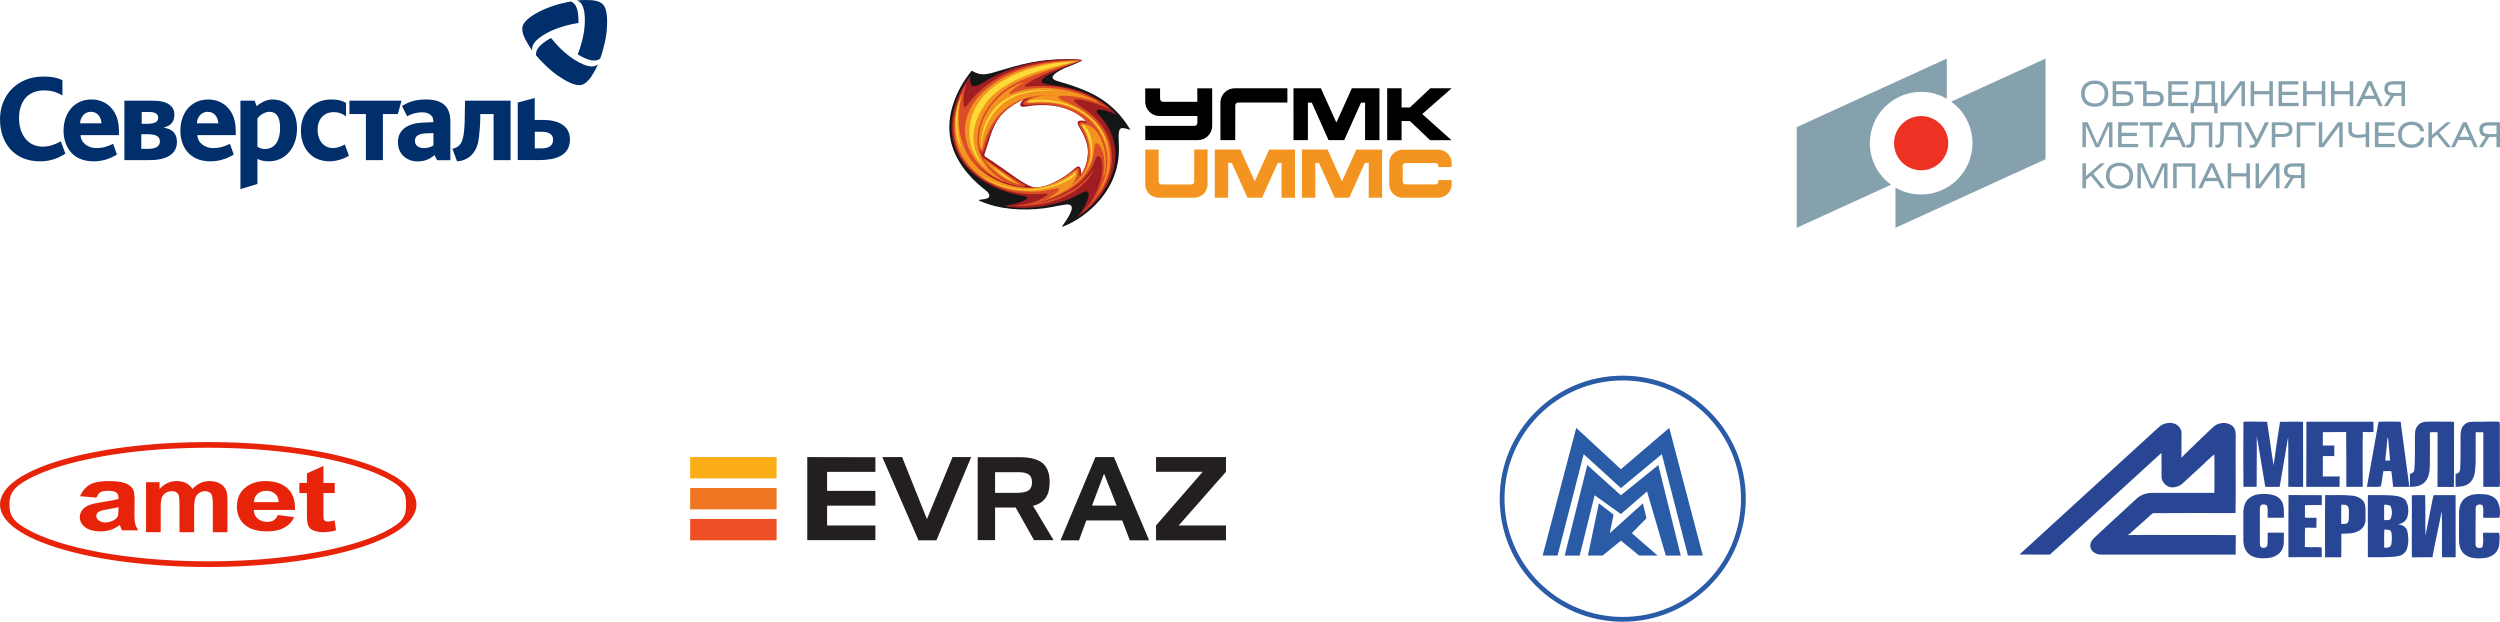
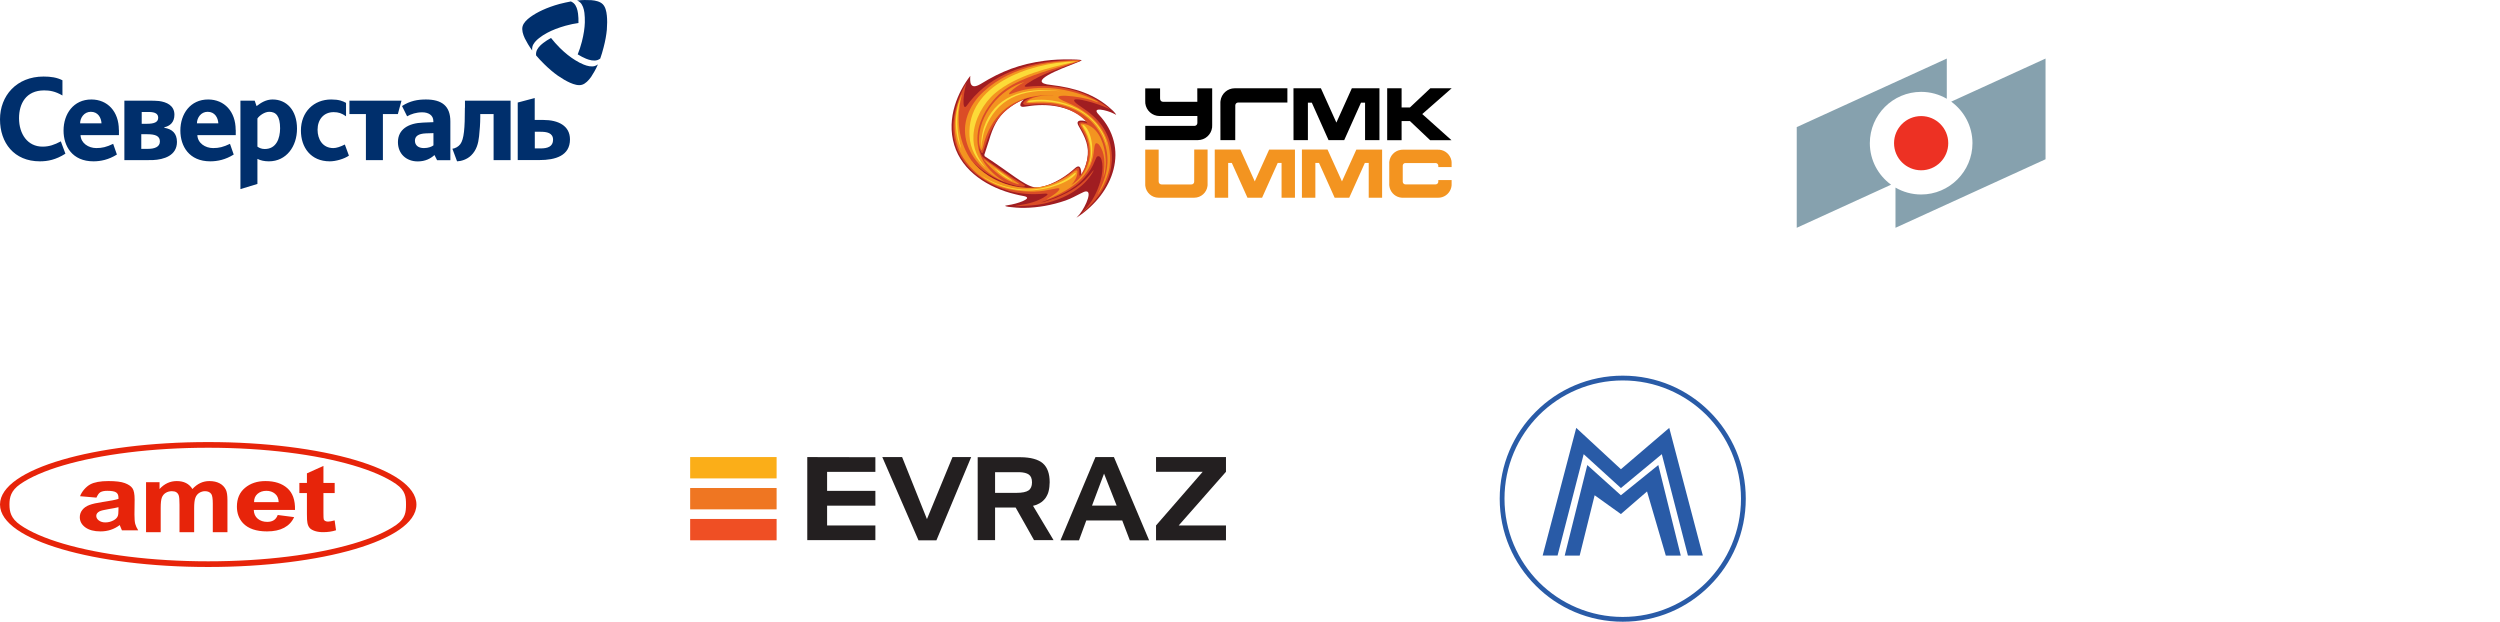
<svg xmlns="http://www.w3.org/2000/svg" width="1717" height="427" viewBox="0 0 1717 427" fill="none">
-   <path fill-rule="evenodd" clip-rule="evenodd" d="M707.153 129.717C694.633 130.205 684.543 118.567 676.04 107.304C675.933 107.036 674.203 104.584 674.559 103.828C677.742 93.918 680.766 91.164 683.813 83.74C686.049 78.662 698.357 67.189 703.806 67.886L703.832 68.428C696.173 74.772 705.104 72.641 710.207 71.801C721.108 70.973 730.655 71.618 740.672 77.261C742.721 76.854 747.821 84.304 747.605 84.792C746.769 85.66 741.559 83.413 741.288 85.169C742.641 87.923 743.748 90.002 745.123 92.781C748.87 102.692 748.576 109.845 743.341 118.886C743.043 119.404 741.856 121.457 741.342 120.943C740.099 119.668 741.045 116.731 740.535 115.814C740.209 115.25 740.481 115.327 740.019 115.708C736.217 118.597 732.088 121.267 727.93 123.588C721.456 126.964 714.328 129.717 707.153 129.717ZM729.658 155.147C731.767 151.91 739.858 141.541 734.058 140.46C731.169 140.057 723.832 142.241 717.03 143.052C702.511 144.863 685.811 143.972 672.34 137.71L672.285 137.408C673.719 136.628 679.71 137.28 679.442 134.252C679.251 132.199 676.956 130.744 675.526 129.607C664.733 121.049 655.398 109.357 652.754 95.538C649.571 78.797 656.86 61.575 667.218 48.721C667.38 48.534 667.728 48.67 668.131 48.959C673.851 52.153 677.818 50.88 680.974 50.155C703.427 43.54 713.169 40.379 736.272 40.702C736.752 40.702 743.773 40.838 743.095 41.458C742.394 42.107 738.401 43.859 736.916 44.457C734.786 45.323 730.98 46.778 728.663 48.014C724.824 50.1 719.295 53.612 726.203 55.658C747.821 61.924 763.685 68.403 776.071 88.653C776.291 89.059 776.261 89.217 775.774 89.059C769.086 86.841 768.272 87.571 768.272 94.864C768.408 97.404 768.518 99.937 768.518 102.475C768.463 119.484 760.69 133.985 747.656 144.999C742.292 149.534 736.271 153.204 730.093 155.61C729.442 155.852 729.229 155.796 729.658 155.147Z" fill="#151717" />
  <path fill-rule="evenodd" clip-rule="evenodd" d="M710.387 128.608C711.88 128.828 713.251 128.93 715.088 128.505C724.507 126.258 732.709 120.564 738.186 115.621C742.531 111.603 742.663 117.938 742.612 120.105C742.612 120.615 742.88 120.538 743.206 120.127C744.581 118.429 746.146 112.112 746.663 109.6C748.441 100.555 745.314 94.315 740.94 86.74C737.596 81.332 744.907 82.711 747.173 83.766C748.522 84.386 748.332 84.437 747.199 83.389C736.727 73.665 721.94 70.912 708.099 72.668C706.076 72.91 702.919 73.53 702.024 73.368C699.193 72.749 701.731 69.482 703.348 68.132C698.871 69.885 694.901 72.477 691.611 75.124C685.297 80.144 681.624 88.082 679.362 96.1L676.014 106.388L676.312 107.301C693.852 118.642 703.216 127.284 710.387 128.608ZM739.748 149.045C743.961 145.243 750.245 132.524 746.553 131.523C745.233 131.196 743.991 131.981 741.937 132.982C739.132 134.332 735.704 136.381 731.818 137.708C722.186 141.001 712.928 142.595 703.832 142.76C699.895 142.837 696.173 142.507 692.503 142.056C689.914 141.561 689.398 141.323 692.422 140.869C697.896 140.19 710.285 136.224 703.378 134.709C700.599 134.17 699.843 134.089 697.281 133.415C678.82 128.99 660.88 117.836 655.373 99.562C649.676 80.738 658.314 62.49 666.406 52.089C666.196 55.631 665.709 62.326 673.584 57.633C687.917 48.796 700.489 43.968 717.49 41.727C723.316 40.943 729.014 40.727 734.898 40.781C736.46 40.811 737.971 40.836 739.269 40.895C741.505 40.998 742.935 41.218 742.909 41.346L742.561 41.675C741.182 42.372 739.697 42.944 738.238 43.509C728.984 47.124 703.51 56.602 721.963 58.358C737.431 60.195 751.812 64.458 763.313 75.095C764.904 76.367 766.705 78.659 766.601 78.875C766.572 78.875 765.469 78.252 764.633 77.878C760.424 75.744 748.845 72.832 754.701 78.794C775.933 101.361 765.414 132.387 739.833 149.179C739.078 149.694 739.052 149.668 739.748 149.045Z" fill="#A01D21" />
  <path fill-rule="evenodd" clip-rule="evenodd" d="M744.442 84.084C745.311 84.246 746.279 84.546 746.899 84.767C747.222 84.818 735.646 68.696 706.421 71.993C699.811 72.612 703.294 68.751 707.287 67.372C709.472 66.639 710.231 66.375 707.125 67.105C705.692 67.424 704.291 67.886 702.941 68.4C689.559 74.365 682.084 83.659 677.768 96.884C677.387 98.211 676.474 100.609 675.715 102.908C675.092 104.473 674.772 107.737 672.393 101.364C672.555 102.824 673.423 105.419 674.637 107.333C674.772 107.55 674.959 107.736 675.333 108.033C681.001 112.623 687.183 116.32 695.008 121.749C696.438 122.908 701.16 125.309 703.562 127.04C704.507 127.799 703.726 128.096 702.318 128.173C700.863 128.257 699.649 128.037 698.245 127.715C686.967 125.126 676.202 119.367 667.993 111.19C668.319 111.597 668.645 111.975 668.965 112.352C671.018 114.621 673.288 116.679 675.714 118.534C680.085 121.775 685.075 124.396 689.881 126.123C694.575 127.769 699.487 128.74 704.4 128.983L703.964 129.041C712.173 129.415 718.241 128.011 724.317 125.286C728.145 123.56 731.709 121.371 735.404 118.482C736.537 117.643 739.746 114.754 740.64 115.27C741.527 115.755 741.23 118.563 741.34 120.29C741.366 120.642 741.663 120.722 741.882 120.451C744.471 117.32 745.736 113.488 746.66 110.03C748.463 100.985 746.521 95.016 742.069 87.486C740.046 84.113 741.447 83.541 744.442 84.084ZM740.938 42.184C728.662 46.77 716.299 50.232 705.611 57.33C703.778 58.628 702.616 59.812 705.585 59.545C726.095 57.436 745.176 61.65 761.418 74.233C762.551 75.124 762.471 75.04 761.202 74.501C756.154 72.312 752.165 70.834 746.173 69.346C738.643 67.454 733.088 67.267 743.068 73.775C754.185 81.031 762.144 90.351 763.442 104.474C763.633 106.278 763.684 108.14 763.633 110.135C763.578 110.868 763.523 111.627 763.417 112.383C762.225 125.637 754.621 136.006 745.066 144.644C742.661 146.803 742.449 146.777 744.744 144.376C750.031 138.836 753.595 131.928 755.754 124.475C758.423 115.217 757.048 106.63 753.998 107.283C753.159 107.47 752.703 108.599 752.033 110.33C750.299 114.891 747.981 118.349 744.825 122.044C737.51 130.576 725.88 135.408 714.844 139.027C717.297 138.81 722.049 137.029 724.722 136.064C736.165 131.33 743.391 126.876 750.409 117.622C751.436 116.218 751.193 117.266 750.167 118.865C744.418 128.475 732.979 136.141 716.974 139.859C711.523 141.083 705.667 141.267 700.083 141.542C696.328 141.729 696.116 141.564 700.028 140.944C706.503 139.918 712.659 138.433 718.242 134.682C720.915 132.896 718.565 132.896 717.296 133.006C708.878 133.758 700.944 133.303 692.772 131.114C670.179 124.045 653.1 108.925 654.827 83.843C655.638 73.342 659.986 63.16 663.814 56.818C663.194 58.68 661.896 64.026 661.731 68.425C661.598 72.664 662.192 74.988 664.055 72.477C664.759 71.48 665.298 70.801 666.024 69.859C681.273 50.798 704.966 43.131 729.227 41.594C736.971 41.026 739.669 41.184 741.392 41.345C743.258 41.535 742.071 41.7 740.938 42.184Z" fill="#DB4D26" />
  <path fill-rule="evenodd" clip-rule="evenodd" d="M703.699 56.255C700.194 58.041 695.85 60.897 693.525 63.463C692.392 64.864 692.853 65.19 695.552 64.028C714.226 56.768 736.03 61.279 751.543 68.538C755.247 70.345 754.916 70.778 751.114 69.293C742.692 65.89 714.952 62.976 732.734 70.32C735.458 71.456 738.076 72.725 740.562 74.125C754.725 82.25 763.929 95.02 762.201 113.327C762.124 117.243 758.997 126.127 755.62 131.04C753.541 134.306 753.461 134.196 755.132 130.959C761.476 118.35 762.934 105.821 756.401 93C752.519 85.329 746.256 79.364 738.292 75.478C734.299 73.535 729.874 72.101 725.097 71.236C719.759 70.293 712.847 70.51 707.505 70.802C704.756 70.938 704.184 70.428 705.749 69.101C707.395 67.726 712.898 65.486 720.484 65.409C721.35 65.431 724.073 65.486 723.425 65.324C698.548 64.569 684.483 75.663 677.58 92.943C676.417 95.832 675.633 98.666 674.936 101.666L674.232 103.364L673.312 102.015C672.773 100.53 672.366 98.561 672.34 97.017C671.94 79.065 686.569 61.249 703.699 56.255ZM740.911 41.648C741.153 41.674 741.153 41.81 740.346 42.133C727.74 46.023 712.847 49.913 700.568 55.578C693.202 58.958 687.398 62.76 682.14 68.971C666.426 87.571 666.946 110.468 689.125 124.32C689.316 124.452 689.803 124.829 689.29 124.639C665.894 114.325 652.779 89.03 671.991 66.514C690.856 46.103 719.325 41.92 740.911 41.648ZM675.688 109.684L675.824 109.467L694.577 122.648L699.219 125.856C700.33 126.505 700.084 126.776 698.383 126.285C689.99 123.858 682.489 117.943 675.688 109.684ZM667.188 110.281C680.655 126.908 704.645 133.688 724.264 125.72C726.043 125.02 733.09 121.566 735.759 119.19C738.835 116.569 740.155 116.378 739.993 118.325C739.696 121.779 738.05 124.723 735.704 127.205C741.13 123.561 745.687 118.779 747.821 110.439C749.684 103.23 747.521 93.892 743.367 87.706C741.911 85.441 741.992 84.766 743.26 84.902C748.309 85.385 752.03 88.33 754.594 92.466C759.316 100.047 760.394 111.714 758.645 118.97C757.776 122.508 757.618 122.886 758.103 119.135C758.858 112.87 759.181 104.986 754.7 99.234C751.517 96.352 751.73 101.206 751.14 104.931C749.358 121.32 734.868 130.094 722.992 135.388L723.021 135.359C721.804 135.898 720.619 136.382 719.486 136.819C718.889 137.06 718.273 137.222 719.377 136.576C723.373 134.252 728.147 130.824 727.557 129.526C726.798 128.422 719.512 131.363 710.581 131.583C690.262 131.905 673.018 125.72 661.417 108.143C653.454 95.402 654.807 78.499 659.334 67.272C661.897 60.871 659.58 69.161 659.199 71.695C657.154 85.627 659.145 98.669 667.188 110.281Z" fill="#F39420" />
  <path fill-rule="evenodd" clip-rule="evenodd" d="M747.413 114.385C750.841 105.12 749.276 95.54 743.637 86.656C743.043 85.82 743.824 85.306 745.015 86.469C750.514 91.998 752.054 106.477 747.413 114.385ZM683.026 115.654L683.107 115.547L692.445 122.133L694.74 123.724C695.305 124.046 695.114 124.296 694.307 123.91C690.282 122.018 686.534 119.302 683.026 115.654ZM714.059 129.524C717.322 128.857 720.699 128.076 721.777 127.69C729.414 125.047 733.945 122.32 737.538 119.323C738.371 118.462 739.746 118.106 738.316 120.108C734.734 124.134 727.041 127.101 721.615 128.636C719.018 129.396 713.354 130.532 709.284 130.693C693.874 131.606 680.407 125.967 674.013 120.592C675.55 121.561 692.067 133.117 714.059 129.524ZM675.715 87.627C682.538 66.809 702.161 59.172 728.2 62.658C699.866 60.221 684.375 69.056 676.844 87.869C676.173 89.574 675.656 91.191 675.257 92.866C674.879 94.597 674.556 96.401 674.311 98.16C674.066 99.832 674.12 100.965 674.014 100.994C673.849 101.042 673.823 99.073 674.014 96.434C674.281 93.457 674.799 90.495 675.715 87.627ZM665.841 93.269C663.975 58.306 706.961 43.215 737.107 42.295C738.855 42.163 739.024 42.214 736.916 42.786C721.022 46.346 698.326 51.534 683.539 63.901C675.444 70.699 669.131 82.116 668.566 92.973C668.104 102.043 671.341 108.548 677.009 115.327C670.454 109.795 666.292 102.018 665.841 93.269ZM659.659 67.678C656.312 80.771 657.038 90.89 660.279 102.205C655.124 91.572 655.502 77.262 659.659 67.678ZM707.393 70.105C705.725 70.351 705.369 69.291 707.829 68.921C735.621 65.658 757.8 82.414 760.366 100.698C754.888 79.308 733.355 67.132 707.393 70.105Z" fill="#FCDB38" />
  <path fill-rule="evenodd" clip-rule="evenodd" d="M838.192 96.236H848.363L848.396 73.067C848.396 72.558 848.341 71.993 848.583 71.535C848.905 70.882 849.58 70.427 850.331 70.427H850.445H884.177V60.627H848.531H848.286H848.015C842.999 60.627 838.841 64.404 838.247 69.287L838.166 70.046V70.508V70.941L838.192 96.236ZM786.568 86.465H820.303L820.703 86.413C821.626 86.278 822.352 85.464 822.352 84.459V79.689H796.878H796.394C791.374 79.689 787.221 75.905 786.597 71.047C786.517 70.508 786.517 69.91 786.543 69.375V60.7H796.743V67.16L796.768 67.975C796.768 69.078 797.74 69.965 798.822 69.91H822.32L822.298 60.648H832.527V85.921C832.549 86.383 832.527 87.135 832.472 87.589C831.852 92.455 827.695 96.234 822.675 96.234H822.187H786.568V86.465ZM952.717 60.627H962.62V73.801H968.343L982.345 60.627H997L976.812 78.336L996.89 96.294H982.235L968.343 83.146H962.62V96.294H952.717V60.627ZM888.385 60.627H907.195L917.828 84.192L928.46 60.602C934.8 60.602 941.062 60.627 947.405 60.627V96.265H937.524V70.534H934.715L923.199 96.265H912.456L900.962 70.534H898.264V96.265H888.386C888.386 84.386 888.357 72.536 888.357 60.649H888.386V60.627H888.385Z" fill="black" />
  <path fill-rule="evenodd" clip-rule="evenodd" d="M786.543 102.745H795.771V124.425C795.72 125.532 796.31 126.613 797.693 126.668H818.251C819.274 126.724 820.168 125.858 820.168 124.832L820.194 102.719H829.371V126.181V127.016V127.05L829.316 127.75C828.748 132.256 824.861 135.794 820.194 135.794H795.72C791.023 135.794 787.166 132.257 786.598 127.75L786.544 127.05V127.016V126.181V102.745H786.543ZM851.901 102.719L861.778 124.586L871.652 102.745H889.383V135.794H880.181V111.899H877.537L866.798 135.794H856.76L846.017 111.899H843.509V135.794H834.306C834.306 124.751 834.281 113.733 834.281 102.719H851.901ZM911.756 102.719L921.66 124.586L931.533 102.745H949.235V135.794H940.036V111.899H937.385L926.65 135.794H916.636L905.901 111.899H903.39V135.794H894.157V102.719H911.756ZM963.405 119.137V124.241V124.831C963.431 125.857 964.318 126.694 965.323 126.642H985.884C986.933 126.668 987.827 125.857 987.827 124.806V123.669H996.972V126.155C997.026 126.994 996.946 127.771 996.759 128.615C995.919 132.281 992.869 135.174 989.096 135.713C988.524 135.794 987.937 135.823 987.339 135.823H963.783C962.943 135.823 962.137 135.764 961.297 135.577C957.576 134.738 954.69 131.585 954.202 127.72C954.114 127.211 954.114 126.668 954.147 126.155V119.136V112.467C954.114 111.954 954.114 111.415 954.202 110.899C954.716 106.88 957.791 103.664 961.73 102.964C962.404 102.828 963.105 102.803 963.783 102.803H987.339C987.827 102.803 988.307 102.803 988.795 102.854C992.813 103.29 996.081 106.362 996.839 110.307C996.972 111.034 997.001 111.682 996.972 112.467V114.759H987.827V113.816C987.827 113.413 987.692 113.006 987.446 112.709C987.094 112.251 986.478 111.954 985.884 111.98H965.323H964.971C964.105 112.115 963.457 112.841 963.405 113.732V114.245V119.137Z" fill="#F39420" />
  <path d="M27.365 110.802C9.627 110.802 0 98.024 0 81.978C0 65.815 11.32 52.57 29.933 52.57C34.892 52.57 39.152 53.212 42.886 55.138V65.582C37.926 62.665 34.017 62.081 30.341 62.081C17.738 62.081 13.07 71.359 13.07 81.161C13.07 92.072 18.963 100.708 29.233 100.708C33.784 100.708 37.401 99.424 41.777 97.09L44.928 105.551C38.335 109.752 32.733 110.802 27.365 110.802ZM226.508 110.802C213.38 110.802 206.67 101.174 206.67 89.68C206.67 76.843 215.539 68.324 227.442 68.324C232.693 68.324 235.435 69.375 237.653 70.658V79.877C234.735 77.777 232.401 77.018 229.134 77.018C222.424 77.018 218.106 81.978 218.106 89.096C218.106 95.456 221.432 101.7 228.959 101.7C231.059 101.7 233.86 100.766 236.836 99.249L239.636 106.893C236.311 109.168 230.651 110.802 226.508 110.802ZM262.976 78.36V109.985H251.306V78.36H239.987V69.141H275.754L273.245 78.36H262.976ZM319.282 73.926C319.282 88.163 318.698 95.573 316.131 99.016C314.847 100.708 312.805 101.875 310.705 102.166L313.914 110.802C316.598 110.744 320.682 109.577 323.541 106.776C327.276 103.158 328.501 98.549 329.026 93.647C329.493 89.505 329.843 84.662 329.843 80.403V78.36H339.004V109.985H350.673V69.141H319.34V73.926H319.282ZM187.24 68.324C182.689 68.324 179.246 70.542 176.212 72.876L174.928 69.141H165.126V129.882L176.795 126.323V109.11C178.896 110.218 181.638 110.802 184.672 110.802C196.692 110.802 203.986 100.533 203.986 88.396C203.986 75.443 196.634 68.324 187.24 68.324ZM181.813 102.341C179.713 102.341 178.079 101.641 176.795 100.708V81.394C178.196 79.294 181.813 76.785 184.906 76.785C189.574 76.785 192.374 79.761 192.374 88.163C192.316 95.165 189.749 102.341 181.813 102.341ZM292.5 68.324C287.015 68.324 281.647 69.2 276.104 72.817L279.605 79.877C282.347 78.302 285.907 77.135 289.991 77.135C294.017 77.135 297.635 78.944 297.635 83.203V83.903L290.575 84.195C280.247 84.545 273.303 88.98 273.303 97.615C273.303 105.726 279.138 110.86 286.899 110.86C292.15 110.86 295.768 108.876 298.393 106.484L300.202 110.043H309.304V83.495C309.363 72.701 303.353 68.324 292.5 68.324ZM297.693 99.832C296.584 100.708 294.25 101.7 291.158 101.7C287.19 101.7 284.973 99.716 284.973 96.623C284.973 93.531 287.365 91.839 292.383 91.605L297.693 91.43V99.832ZM373.254 82.386H367.244V67.332L355.575 70.425V109.927H370.512C381.365 109.927 391.459 107.009 391.459 95.748C391.459 86.296 383.29 82.386 373.254 82.386ZM371.329 101.933H367.303V90.497H371.212C375.355 90.497 379.847 91.138 379.847 95.981C379.847 100.766 375.938 101.933 371.329 101.933ZM112.846 87.754V87.404C116.638 86.587 119.789 84.078 119.789 78.769C119.789 72.409 114.421 70.075 109.17 69.375C107.536 69.141 104.035 69.141 102.051 69.141H85.422V109.985H99.425C101.001 109.985 103.277 109.985 105.085 109.927C112.437 109.577 121.54 106.951 121.54 97.44C121.481 91.605 118.33 88.688 112.846 87.754ZM97.325 76.902H102.11C106.894 76.902 108.645 78.36 108.645 80.869C108.645 84.02 105.727 85.012 100.884 85.012H97.325V76.902ZM101.818 102.225H97.033V92.189H101.234C106.836 92.189 109.812 93.472 109.812 97.148C109.87 100.999 105.902 102.225 101.818 102.225ZM81.629 89.213C81.629 76.61 73.869 68.324 62.724 68.324C50.53 68.324 43.645 78.185 43.645 89.68C43.645 100.416 49.654 110.802 64.183 110.802C69.084 110.802 74.627 109.693 80.287 106.134L77.72 98.782C73.11 100.999 70.135 101.7 66.167 101.7C60.741 101.7 55.548 98.315 55.314 92.831H81.688V89.213H81.629ZM55.023 84.72C55.023 80.986 57.706 76.785 62.374 76.785C67.334 76.785 69.493 80.811 69.726 84.72H55.023ZM161.858 89.213C161.858 76.61 154.098 68.324 142.953 68.324C130.759 68.324 123.873 78.185 123.873 89.68C123.873 100.416 129.883 110.802 144.412 110.802C149.313 110.802 154.856 109.693 160.516 106.134L157.949 98.782C153.339 100.999 150.364 101.7 146.396 101.7C140.969 101.7 135.777 98.315 135.543 92.831H161.917V89.213H161.858ZM135.251 84.72C135.251 80.986 137.935 76.785 142.603 76.785C147.563 76.785 149.722 80.811 149.955 84.72H135.251Z" fill="#002F6C" />
  <path d="M412.23 40.255C411.588 40.721 410.888 41.072 410.187 41.305C407.853 42.005 405.053 41.363 402.485 40.313C400.677 39.555 398.751 38.563 396.767 37.337C397.818 34.77 398.809 31.853 399.626 28.643C400.91 23.625 401.552 19.249 401.669 15.398C401.727 13.006 401.61 10.847 401.377 8.805C401.027 6.063 400.151 3.262 398.401 1.628C397.818 1.103 397.176 0.695 396.359 0.345C399.976 -0.064 403.244 -0.064 406.103 0.111C409.137 0.345 412.171 1.103 413.922 2.853C415.73 4.604 416.489 7.638 416.781 10.672C417.072 13.531 417.072 16.799 416.781 20.416C416.431 24.034 415.73 28.06 414.563 32.494C413.863 35.295 413.046 37.979 412.23 40.255ZM368.177 38.038C368.118 37.221 368.118 36.462 368.293 35.762C368.818 33.428 370.802 31.269 373.019 29.577C374.595 28.352 376.404 27.185 378.446 26.076C380.138 28.235 382.18 30.569 384.514 32.903C388.19 36.52 391.691 39.263 395.017 41.305C397.059 42.589 398.984 43.581 400.852 44.339C403.419 45.389 406.22 46.031 408.554 45.331C409.254 45.098 410.012 44.689 410.654 44.222C409.195 47.607 407.562 50.407 405.986 52.8C404.236 55.25 402.077 57.526 399.685 58.226C397.292 58.926 394.258 58.051 391.516 56.826C388.89 55.659 386.09 54.025 383.055 51.924C380.08 49.824 376.987 47.198 373.72 43.989C371.619 41.947 369.752 39.905 368.177 38.038ZM392.099 0.986C392.858 1.336 393.5 1.745 394.025 2.212C395.834 3.845 396.651 6.646 397.001 9.388C397.234 11.314 397.351 13.473 397.292 15.807C394.55 16.157 391.574 16.799 388.365 17.674C383.405 19.074 379.263 20.708 375.879 22.517C373.778 23.625 371.911 24.851 370.335 26.076C368.177 27.768 366.134 29.869 365.609 32.261C365.434 33.02 365.434 33.836 365.493 34.653C363.334 31.677 361.7 28.877 360.416 26.309C359.133 23.567 358.257 20.533 358.899 18.141C359.541 15.69 361.758 13.531 364.209 11.722C366.543 10.03 369.344 8.397 372.669 6.88C375.995 5.362 379.788 3.962 384.222 2.737C386.965 2.037 389.649 1.453 392.099 0.986Z" fill="#002F6C" />
  <path fill-rule="evenodd" clip-rule="evenodd" d="M1340.09 69.815L1404.88 40.219V109.372L1301.82 156.448V128.833C1307.01 131.847 1313.04 133.578 1319.45 133.578C1338.86 133.578 1354.69 117.744 1354.69 98.331C1354.69 86.627 1348.93 76.232 1340.09 69.815H1340.09ZM1234 87.295L1337.06 40.219V67.837C1331.87 64.825 1325.86 63.093 1319.45 63.093C1300.03 63.093 1284.2 78.923 1284.2 98.331C1284.2 110.044 1289.96 120.438 1298.79 126.855L1234 156.448V87.295Z" fill="#86A1AE" />
  <path fill-rule="evenodd" clip-rule="evenodd" d="M1319.45 79.719C1329.73 79.719 1338.06 88.051 1338.06 98.333C1338.06 108.616 1329.73 116.957 1319.45 116.957C1309.16 116.957 1300.83 108.616 1300.83 98.333C1300.83 88.051 1309.16 79.719 1319.45 79.719Z" fill="#ED3123" />
-   <path fill-rule="evenodd" clip-rule="evenodd" d="M1580.37 120.261H1575.87C1572.57 120.261 1571.04 119.669 1571.04 117.293C1571.04 114.916 1572.52 114.418 1575.7 114.418H1580.37L1580.37 120.261ZM1582.8 112.18H1574.9C1570.69 112.18 1568.61 113.781 1568.61 117.221C1568.61 120.1 1570.05 121.673 1572.95 122.122L1568.35 129.289H1571.04L1575.35 122.262H1580.37V129.289H1582.8V112.18ZM1549.15 112.18V129.289H1552.43L1563.17 114.705V129.289H1565.52V112.18H1562.27L1551.5 126.763V112.18H1549.15ZM1532.4 112.18H1529.97V129.289H1532.4V121.207H1542.81V129.289H1545.24V112.18H1542.81V118.966H1532.4V112.18ZM1515.6 122.172L1519.06 114.889L1522.34 122.172H1515.6ZM1509.76 129.289H1512.32L1514.59 124.409H1523.33L1525.5 129.289H1528.01L1520.4 112.18H1517.88L1509.76 129.289ZM1492.53 112.18V129.289H1494.96V114.418H1505.37V129.289H1507.8V112.18H1492.53ZM1468.01 112.18V129.289H1470.36V114.275L1477.03 129.289H1479.48L1486.27 114.275V129.289H1488.62V112.18H1485.02L1478.26 127.073L1471.66 112.18H1468.01ZM1448.83 120.733C1448.83 116.539 1451.33 114.015 1455.66 114.015C1460.02 114.015 1462.52 116.539 1462.52 120.733C1462.52 124.902 1460.04 127.449 1455.68 127.449C1451.33 127.449 1448.83 124.93 1448.83 120.733ZM1446.31 120.733C1446.31 126.176 1449.84 129.736 1455.66 129.736C1461.5 129.736 1465.04 126.176 1465.04 120.733C1465.04 115.292 1461.5 111.737 1455.68 111.737C1449.84 111.737 1446.31 115.292 1446.31 120.733ZM1432.65 112.18H1430.22V129.289H1432.65V123.607L1435.99 120.733L1442.92 129.289H1445.76L1437.61 119.297L1445.74 112.18H1442.63L1432.65 120.97V112.18ZM1714.57 92.059H1710.08C1706.77 92.059 1705.24 91.472 1705.24 89.095C1705.24 86.714 1706.73 86.216 1709.91 86.216H1714.57V92.059ZM1717 83.979H1709.11C1704.89 83.979 1702.82 85.579 1702.82 89.019C1702.82 91.893 1704.26 93.472 1707.15 93.92L1702.56 101.086H1705.24L1709.56 94.059H1714.57V101.086H1717V83.979ZM1689.27 93.97L1692.73 86.687L1696.01 93.97H1689.27ZM1683.42 101.086H1685.99L1688.26 96.207H1697L1699.16 101.086H1701.69L1694.07 83.979H1691.56L1683.42 101.086ZM1670.26 83.979H1667.83V101.086H1670.26V95.405L1673.6 92.53L1680.53 101.086H1683.38L1675.23 91.091L1683.36 83.979H1680.24L1670.26 92.767V83.979ZM1665.03 94.463H1662.5C1662.1 97.342 1659.75 99.243 1656.38 99.243C1652.04 99.243 1649.52 96.727 1649.52 92.53C1649.52 88.337 1652.02 85.817 1656.35 85.817C1659.63 85.817 1661.84 87.467 1662.31 90.198H1664.83C1664.49 86.239 1661.16 83.535 1656.38 83.535C1650.53 83.535 1647 87.09 1647 92.53C1647 97.97 1650.53 101.531 1656.35 101.531C1661.2 101.531 1664.58 98.723 1665.03 94.463ZM1631.1 101.086H1644.85V98.849H1633.53V93.45H1644.01V91.212H1633.53V86.216H1644.69V83.979H1631.1L1631.1 101.086ZM1612.86 83.979V89.494C1612.86 93.759 1616.44 94.674 1619.34 94.674C1621.67 94.674 1623.13 94.391 1624.75 93.97V101.086H1627.18V83.979H1624.75V92.01C1623.16 92.364 1621.41 92.553 1619.48 92.553C1617.45 92.553 1615.29 91.825 1615.29 89.494V83.979H1612.86ZM1592.57 83.979V101.086H1595.85L1606.6 86.503V101.086H1608.95V83.979H1605.7L1594.93 98.561V83.979H1592.57ZM1577.4 83.979V101.086H1579.83V86.216H1590.29V83.979H1577.4ZM1562.67 85.978H1567.34C1570.52 85.978 1572.01 86.687 1572.01 89.095C1572.01 91.256 1570.48 92.036 1567.17 92.036H1562.67V85.978ZM1562.67 94.037H1568.1C1572.31 94.037 1574.44 92.485 1574.44 89.019C1574.44 85.579 1572.36 83.979 1568.14 83.979H1560.25V101.086H1562.67V94.037ZM1541.27 83.979L1548.73 97.903C1547.86 99.292 1547.59 99.53 1546.61 99.53C1545.97 99.53 1545.55 99.503 1545.1 99.432V101.373C1545.64 101.467 1546.32 101.531 1546.98 101.531C1548.53 101.531 1549.86 100.988 1551.15 98.373L1558.34 83.979H1555.56L1549.98 95.664L1544.06 83.979H1541.27ZM1524.91 83.979V92.364C1524.91 97.126 1524.51 99.413 1522.6 99.413C1522.1 99.413 1521.68 99.365 1521.47 99.319V101.253C1522.01 101.346 1522.6 101.418 1523.12 101.418C1525.59 101.418 1527.33 99.764 1527.33 93.117V86.216H1536.97V101.086H1539.4V83.979L1524.91 83.979ZM1504.95 83.979V92.364C1504.95 97.126 1504.55 99.413 1502.64 99.413C1502.15 99.413 1501.73 99.365 1501.51 99.319V101.253C1502.05 101.346 1502.64 101.418 1503.16 101.418C1505.64 101.418 1507.38 99.764 1507.38 93.117V86.216H1517.01V101.086H1519.44V83.979L1504.95 83.979ZM1489.02 93.97L1492.49 86.687L1495.76 93.97H1489.02ZM1483.18 101.086H1485.74L1488.01 96.207H1496.75L1498.92 101.086H1501.44L1493.83 83.979H1491.31L1483.18 101.086ZM1469.63 83.979V86.216H1476.16V101.086H1478.59V86.216H1485.11V83.979L1469.63 83.979ZM1454.74 101.086H1468.5V98.849H1457.17V93.45H1467.65V91.212H1457.17V86.216H1468.34V83.979H1454.74V101.086ZM1430.22 83.979V101.086H1432.57V86.072L1439.24 101.086H1441.69L1448.48 86.072V101.086H1450.83V83.979H1447.23L1440.47 98.867L1433.87 83.979H1430.22ZM1649.31 63.858H1644.81C1641.51 63.858 1639.98 63.27 1639.98 60.888C1639.98 58.507 1641.46 58.014 1644.64 58.014H1649.31V63.858ZM1651.74 55.777H1643.84C1639.63 55.777 1637.55 57.377 1637.55 60.817C1637.55 63.691 1638.99 65.265 1641.89 65.722L1637.29 72.884H1639.98L1644.29 65.862H1649.31V72.884H1651.74V55.777ZM1624 65.768L1627.47 58.485L1630.74 65.768H1624ZM1618.16 72.884H1620.73L1622.99 68.005H1631.73L1633.9 72.884H1636.42L1628.81 55.777H1626.29L1618.16 72.884ZM1603.37 55.777H1600.94V72.884H1603.37V64.799H1613.78V72.884H1616.2V55.777H1613.78V62.561H1603.37L1603.37 55.777ZM1584.19 55.777H1581.76V72.884H1584.19V64.799H1594.6V72.884H1597.02V55.777H1594.6V62.561H1584.19V55.777ZM1564.92 72.884H1578.67V70.642H1567.34V65.247H1577.83V63.01H1567.34V58.014H1578.51V55.777H1564.92L1564.92 72.884ZM1548.16 55.777H1545.73V72.884H1548.16V64.799H1558.57V72.884H1561.01V55.777H1558.57V62.561H1548.16V55.777ZM1525.45 55.777V72.884H1528.72L1539.47 58.296V72.884H1541.82V55.777H1538.57L1527.8 70.36V55.777H1525.45ZM1508.09 55.777V62.517C1508.09 67.064 1507.36 68.786 1506.09 70.642H1504.48V77.741H1506.86V72.884H1520.67V77.741H1523.05V70.642H1521.35V55.777H1508.09ZM1518.92 58.014V70.642H1508.7C1509.92 68.786 1510.44 66.919 1510.44 62.749V58.014H1518.92ZM1489.14 72.884H1502.9V70.642H1491.57V65.247H1502.05V63.01H1491.57V58.014H1502.74V55.777H1489.14V72.884ZM1474.32 64.799H1478.82C1482.12 64.799 1483.63 65.391 1483.63 67.767C1483.63 70.148 1482.15 70.642 1478.96 70.642H1474.32V64.799ZM1466.02 55.777V58.014H1471.9V72.884H1479.78C1484.01 72.884 1486.05 71.278 1486.05 67.844C1486.05 64.372 1483.93 62.561 1479.72 62.561H1474.32V55.777H1466.02ZM1453.4 64.799H1457.9C1461.2 64.799 1462.71 65.391 1462.71 67.767C1462.71 70.148 1461.22 70.642 1458.04 70.642H1453.4V64.799ZM1450.97 55.777V72.884H1458.87C1463.09 72.884 1465.13 71.279 1465.13 67.844C1465.13 64.372 1463.01 62.561 1458.8 62.561H1453.4V58.014H1463.77V55.777L1450.97 55.777ZM1431.79 64.328C1431.79 60.136 1434.29 57.615 1438.63 57.615C1442.98 57.615 1445.48 60.136 1445.48 64.328C1445.48 68.499 1443.01 71.041 1438.65 71.041C1434.29 71.041 1431.79 68.522 1431.79 64.328ZM1429.27 64.328C1429.27 69.772 1432.81 73.333 1438.63 73.333C1444.47 73.333 1448 69.772 1448 64.328C1448 58.883 1444.47 55.328 1438.65 55.328C1432.81 55.328 1429.27 58.884 1429.27 64.328Z" fill="#86A1AE" />
  <path d="M66.237 341.766L54.984 340.798C56.137 337.601 59.117 334.239 61.932 332.703C64.748 331.167 68.932 330.398 74.483 330.398C79.525 330.398 83.279 330.866 85.746 331.8C88.214 332.713 89.943 333.886 90.936 335.319C91.955 336.731 92.464 339.336 92.464 343.136L92.344 353.351C92.344 356.258 92.518 358.406 92.867 359.797C93.242 361.168 93.926 362.642 94.918 364.22H83.735C83.44 363.638 83.078 362.777 82.649 361.635C82.461 361.116 82.327 360.773 82.247 360.607C80.316 362.061 78.251 363.151 76.052 363.877C73.853 364.604 71.506 364.967 69.012 364.967C64.614 364.967 61.141 364.043 58.594 362.195C56.073 360.348 54.812 358.012 54.812 355.188C54.812 353.32 55.389 351.659 56.542 350.205C57.695 348.731 59.304 347.61 61.369 346.842C63.461 346.053 66.465 345.368 70.38 344.787C75.663 344.018 79.324 343.302 81.362 342.638V341.766C81.362 340.084 80.825 338.89 79.753 338.184C78.68 337.458 76.655 337.094 73.679 337.094C71.667 337.094 70.099 337.406 68.972 338.028C67.846 338.631 66.934 340.229 66.237 341.766ZM81.362 348.337C79.914 348.711 77.621 349.157 74.483 349.676C71.346 350.195 69.294 350.704 68.329 351.202C66.853 352.012 66.116 353.039 66.116 354.285C66.116 355.51 66.706 356.569 67.886 357.462C69.066 358.355 70.568 358.801 72.391 358.801C74.43 358.801 76.374 358.282 78.224 357.244C79.592 356.455 80.49 355.489 80.919 354.347C81.214 353.6 81.362 352.178 81.362 350.081V348.337Z" fill="#E7240A" />
  <path d="M100.309 331.174H109.578V335.861C112.894 332.219 116.842 330.398 121.423 330.398C123.857 330.398 125.968 330.851 127.758 331.756C129.547 332.661 131.014 334.029 132.159 335.861C133.83 334.029 135.631 332.661 137.563 331.756C139.496 330.851 141.56 330.398 143.755 330.398C146.546 330.398 148.908 330.916 150.84 331.95C152.773 332.963 154.216 334.46 155.171 336.442C155.863 337.908 156.209 340.278 156.209 343.553V365.498H146.152V345.88C146.152 342.476 145.806 340.278 145.114 339.287C144.184 337.994 142.753 337.347 140.82 337.347C139.412 337.347 138.088 337.735 136.848 338.511C135.607 339.287 134.712 340.429 134.164 341.937C133.615 343.424 133.34 345.783 133.34 349.015V365.498H123.284V346.688C123.284 343.348 123.105 341.193 122.747 340.224C122.389 339.254 121.829 338.532 121.065 338.058C120.326 337.584 119.312 337.347 118.023 337.347C116.473 337.347 115.077 337.724 113.836 338.479C112.596 339.233 111.701 340.321 111.152 341.743C110.627 343.165 110.365 345.524 110.365 348.821V365.498H100.309V331.174Z" fill="#E7240A" />
  <path d="M190.745 353.693L202.008 355.157C200.56 358.355 198.267 360.794 195.129 362.476C192.019 364.137 188.117 364.967 183.424 364.967C175.995 364.967 170.498 363.088 166.931 359.33C164.115 356.32 162.707 352.52 162.707 347.932C162.707 342.451 164.557 338.163 168.258 335.07C171.959 331.956 176.639 330.398 182.297 330.398C188.653 330.398 193.668 332.028 197.342 335.288C201.016 338.527 202.772 343.499 202.611 350.205H174.292C174.373 352.801 175.284 354.825 177.028 356.278C178.771 357.711 180.943 358.427 183.544 358.427C185.314 358.427 186.803 358.053 188.009 357.306C189.216 356.559 190.128 355.354 190.745 353.693ZM191.388 344.849C191.308 342.316 190.463 340.395 188.854 339.087C187.245 337.759 185.287 337.094 182.981 337.094C180.514 337.094 178.476 337.79 176.867 339.181C175.258 340.572 174.466 342.461 174.493 344.849H191.388Z" fill="#E7240A" />
  <path d="M229.862 331.671V338.647H222.138V351.976C222.138 354.675 222.205 356.253 222.34 356.71C222.5 357.146 222.836 357.509 223.345 357.8C223.882 358.091 224.525 358.236 225.276 358.236C226.322 358.236 227.837 357.956 229.822 357.395L230.787 364.184C228.159 365.056 225.182 365.492 221.857 365.492C219.819 365.492 217.982 365.233 216.346 364.714C214.71 364.174 213.503 363.489 212.726 362.658C211.975 361.807 211.452 360.665 211.157 359.232C210.915 358.215 210.795 356.16 210.795 353.066V338.647H205.605V331.671H210.795V325.1L222.138 319.992V331.671H229.862Z" fill="#E7240A" />
  <path fill-rule="evenodd" clip-rule="evenodd" d="M143 303.609C103.783 303.609 68.228 308.274 42.437 315.846C29.549 319.63 19.026 324.16 11.694 329.249C4.402 334.311 0 340.122 0 346.509C0 352.896 4.402 358.708 11.694 363.77C19.026 368.859 29.549 373.389 42.437 377.172C68.228 384.744 103.783 389.409 143 389.409C182.217 389.409 217.771 384.744 243.563 377.172C256.451 373.389 266.974 368.859 274.306 363.77C281.598 358.708 286 352.896 286 346.509C286 340.122 281.598 334.311 274.306 329.249C266.974 324.16 256.451 319.63 243.563 315.846C217.771 308.274 182.217 303.609 143 303.609ZM43.563 319.585C68.897 312.147 104.054 307.509 143 307.509C181.946 307.509 217.103 312.147 242.437 319.585C255.121 323.308 265.193 327.691 272.034 332.439C275.37 334.755 277.028 337.06 277.886 339.313C278.758 341.604 278.85 343.956 278.85 346.509C278.85 349.063 278.758 351.415 277.886 353.706C277.028 355.959 275.37 358.264 272.034 360.579C265.193 365.328 255.121 369.71 242.437 373.434C217.103 380.872 181.946 385.509 143 385.509C104.054 385.509 68.897 380.872 43.563 373.434C30.879 369.71 20.807 365.328 13.966 360.579C10.609 358.249 8.776 355.92 7.762 353.64C6.742 351.346 6.5 348.992 6.5 346.509C6.5 344.027 6.742 341.672 7.762 339.378C8.776 337.098 10.609 334.77 13.966 332.439C20.807 327.691 30.879 323.308 43.563 319.585Z" fill="#E7240A" />
  <path d="M474 335.164H533.378V349.825H474V335.164Z" fill="#EF7622" />
  <path d="M474 356.422H533.378V371.083H474V356.422Z" fill="#EF4F24" />
  <path d="M474 313.906H533.378V328.568H474V313.906Z" fill="#FBAE18" />
  <path d="M793.963 360.878L826.021 324.014H793.963V313.906H842.001V324.014L809.548 360.878H842.001V371.086H793.963V360.878ZM630.811 371.086L605.953 313.906H619.566L636.63 356.518L654.189 313.906H667.012L643.141 371.086H630.811Z" fill="#231F20" />
  <path d="M758.257 325.283L750 347.244H766.907L758.257 325.283ZM728.375 370.987L752.359 313.906H765.039L789.22 371.086H775.95L770.74 357.434H746.068L741.055 371.086H728.375V370.987Z" fill="#221F1F" />
  <path d="M683.416 324.185V338.495H698.12C702.068 338.495 704.831 337.903 706.41 336.817C707.989 335.731 708.779 333.856 708.779 331.291C708.779 328.626 707.989 326.85 706.509 325.863C705.226 324.975 703.153 324.383 700.094 324.284H683.416M723.581 370.962H710.16L707.002 365.337L703.844 359.712L697.528 348.561H683.416V370.962H671.475V314.021H700.982C702.66 314.021 704.338 314.119 705.818 314.317C707.298 314.514 708.68 314.711 709.963 315.106C711.246 315.402 712.331 315.896 713.417 316.389C714.502 316.882 715.391 317.475 716.18 318.165C716.97 318.856 717.66 319.646 718.252 320.534C718.845 321.422 719.338 322.409 719.733 323.494C720.127 324.58 720.424 325.764 720.621 327.047C720.818 328.33 720.917 329.712 720.917 331.192C720.917 332.277 720.818 333.363 720.72 334.35C720.621 335.337 720.424 336.324 720.226 337.212C720.029 338.1 719.733 338.988 719.338 339.778C718.943 340.567 718.549 341.357 718.055 342.047C717.562 342.738 716.97 343.33 716.377 343.922C715.785 344.515 715.094 345.008 714.404 345.403C713.713 345.797 712.923 346.192 712.134 346.587C711.344 346.883 710.456 347.179 709.469 347.376L723.581 370.962ZM601.211 324.087H568.052V337.113H601.211V347.278H568.052V360.896H601.211V370.962H554.434V313.922L601.211 314.021V324.087Z" fill="#231F20" />
  <path fill-rule="evenodd" clip-rule="evenodd" d="M1199 342.503C1199 365.835 1189.56 386.984 1174.23 402.231C1158.98 417.562 1137.84 427 1114.5 427C1091.17 427 1070.02 417.562 1054.77 402.231C1039.44 386.984 1030 365.835 1030 342.503C1030 319.161 1039.44 298.017 1054.77 282.766C1070.02 267.434 1091.17 258 1114.5 258C1137.84 258 1158.98 267.434 1174.23 282.766C1189.56 298.017 1199 319.161 1199 342.503ZM1195.71 342.503C1195.71 320.089 1186.62 299.788 1171.96 285.04C1157.21 270.386 1136.91 261.287 1114.5 261.287C1092.09 261.287 1071.79 270.386 1057.05 285.04C1042.38 299.788 1033.29 320.089 1033.29 342.503C1033.29 364.906 1042.39 385.211 1057.05 399.958C1071.79 414.617 1092.09 423.713 1114.5 423.713C1136.91 423.713 1157.21 414.617 1171.96 399.958C1186.62 385.211 1195.71 364.906 1195.71 342.503Z" fill="#295BA7" />
  <path fill-rule="evenodd" clip-rule="evenodd" d="M1069.73 381.556H1059.49L1082.56 293.867L1113.24 322.259L1146.44 293.867L1169.5 381.556H1159.27L1141.33 311.931L1113.24 335.189L1087.67 311.931L1069.73 381.556Z" fill="#295BA7" />
-   <path fill-rule="evenodd" clip-rule="evenodd" d="M1090.59 381.56L1098.1 345.688L1108.18 353.427L1105.62 366.164L1128.34 345.688L1130.81 355.926L1120.74 366.164L1138.42 381.56H1125.77L1113.22 371.322L1100.66 381.56H1090.59Z" fill="#295BA7" />
  <path fill-rule="evenodd" clip-rule="evenodd" d="M1084.92 381.57H1074.64L1090.15 319.391L1113.23 340.146L1138.93 319.391L1154.35 381.57H1144.07L1131.18 337.531L1113.23 353.052L1095.2 340.146L1084.92 381.57Z" fill="#295BA7" />
-   <path fill-rule="evenodd" clip-rule="evenodd" d="M1540.79 289.647C1546.2 289.438 1551.65 289.647 1557.06 289.7C1558.63 299.64 1559.79 309.684 1561.52 319.625C1562.89 309.632 1564.3 299.64 1565.93 289.7C1571.18 289.752 1576.48 289.49 1581.73 289.7C1581.83 304.61 1581.73 319.468 1581.78 334.378C1578.37 334.378 1575.01 334.482 1571.6 334.325C1571.55 322.92 1571.76 311.463 1571.49 300.058C1569.55 311.411 1567.61 322.764 1565.72 334.116L1565.51 334.378C1562.26 334.43 1559.05 334.378 1555.8 334.378C1554.07 324.176 1552.39 313.974 1550.71 303.773C1550.34 302.046 1549.92 300.372 1549.92 298.593C1550.08 310.522 1549.82 322.397 1549.87 334.325C1546.83 334.378 1543.78 334.378 1540.79 334.325C1540.74 319.468 1540.63 304.557 1540.79 289.647ZM1584.04 289.647C1599.37 289.595 1614.74 289.595 1630.07 289.647C1630.12 292.002 1630.07 294.356 1630.12 296.71C1627.66 296.815 1625.19 296.815 1622.77 296.658C1622.56 309.214 1622.72 321.77 1622.72 334.325C1618.94 334.325 1615.22 334.325 1611.44 334.325C1611.38 321.822 1611.54 309.266 1611.33 296.71C1605.93 296.815 1600.62 296.71 1595.32 296.815C1595.32 299.849 1595.32 302.936 1595.32 305.97C1597.95 306.022 1600.57 306.022 1603.2 305.97C1603.2 308.377 1603.25 310.835 1603.2 313.242C1600.57 313.242 1597.95 313.19 1595.32 313.242C1595.32 317.898 1595.27 322.607 1595.32 327.263C1599.16 327.21 1603.04 327.263 1606.87 327.21C1606.82 329.565 1606.87 331.971 1606.82 334.378C1599.21 334.378 1591.6 334.43 1583.93 334.378C1584.04 319.468 1583.99 304.557 1584.04 289.647ZM1633.59 289.7C1630.86 304.557 1628.34 319.468 1625.61 334.325C1628.76 334.273 1632.01 334.587 1635.11 334.168C1635.9 330.663 1636.32 327.106 1636.89 323.601C1638.73 323.496 1640.57 323.496 1642.41 323.601C1642.77 327.21 1643.24 330.768 1643.61 334.378C1647.34 334.43 1651.01 334.43 1654.74 334.378C1652.8 319.468 1650.75 304.557 1648.76 289.647C1643.72 289.595 1638.63 289.386 1633.59 289.7ZM1639.73 300.843C1639.83 300.843 1640.04 300.843 1640.15 300.843C1640.52 306.022 1641.2 311.149 1641.51 316.276C1640.41 316.276 1639.36 316.276 1638.26 316.329C1638.57 311.149 1639.36 306.022 1639.73 300.843ZM1660.72 292.106C1662.14 290.327 1664.5 289.595 1666.71 289.595C1670.22 289.543 1673.69 289.49 1677.2 289.595C1679.93 289.752 1682.72 289.333 1685.45 289.804C1685.29 304.714 1685.55 319.625 1685.34 334.482C1681.56 334.378 1677.83 334.482 1674.06 334.43C1674.16 321.926 1674.11 309.423 1674.11 296.867C1672.38 296.762 1670.59 296.762 1668.86 296.919C1668.91 304.244 1668.91 311.568 1668.81 318.944C1668.81 323.182 1668.44 327.943 1665.29 331.186C1662.67 333.907 1658.68 334.378 1655.11 334.378C1655.11 331.396 1655.16 328.414 1655.16 325.379C1656.68 325.327 1658.05 324.176 1658.15 322.659C1658.83 315.544 1658.47 308.377 1658.57 301.209C1658.57 298.07 1658.36 294.46 1660.72 292.106ZM1692.43 291.74C1694.58 289.438 1697.94 289.595 1700.82 289.647C1706.07 289.857 1711.32 289.229 1716.57 289.647C1716.99 291.374 1716.94 293.153 1716.89 294.931C1716.94 307.121 1716.78 319.311 1716.94 331.5C1716.94 332.442 1716.83 333.384 1716.73 334.378C1713 334.378 1709.27 334.43 1705.55 334.378C1705.6 321.874 1705.55 309.371 1705.55 296.867C1703.82 296.815 1702.03 296.815 1700.3 296.867C1700.3 303.877 1700.35 310.94 1700.25 317.95C1699.98 322.136 1700.09 326.74 1697.41 330.297C1694.95 333.645 1690.43 334.482 1686.49 334.325C1686.49 331.343 1686.49 328.414 1686.49 325.432C1688.44 325.379 1689.64 323.758 1689.64 321.926C1690.06 314.498 1689.8 307.069 1689.91 299.692C1689.91 296.815 1690.27 293.728 1692.43 291.74ZM1486.1 291.217C1489.3 290.014 1493.29 290.066 1495.96 292.472C1497.33 293.833 1498.38 295.611 1498.27 297.547C1498.27 303.145 1498.27 308.795 1498.22 314.393C1500.69 311.62 1503.52 309.161 1506.15 306.545C1510.5 302.151 1515.12 298.018 1519.53 293.728C1523 290.014 1529.5 289.229 1533.44 292.734C1535.59 294.774 1535.54 297.966 1535.49 300.738C1535.28 317.95 1535.7 335.162 1535.38 352.374C1516.54 352.322 1497.64 352.322 1478.75 352.427C1476.65 353.839 1474.92 355.723 1473.08 357.345C1469.56 360.327 1466.2 363.466 1462.79 366.5C1462.27 366.971 1461.64 367.232 1461.01 367.494C1474.6 367.285 1488.25 367.494 1501.9 367.442C1513.13 367.494 1524.31 367.389 1535.54 367.494C1535.49 371.941 1535.54 376.44 1535.44 380.887C1504.68 380.887 1473.87 380.887 1443.11 380.887C1439.49 381.096 1435.39 378.428 1435.6 374.504C1435.81 370.737 1439.33 368.697 1441.64 366.238C1449.41 359.123 1457.12 352.008 1464.84 344.841C1466.62 343.271 1468.2 341.493 1470.3 340.394C1472.55 339.191 1475.13 338.511 1477.7 338.511C1492.08 338.511 1506.46 338.563 1520.84 338.511C1520.9 329.722 1520.95 320.88 1520.84 312.091C1517.9 314.236 1515.38 316.956 1512.71 319.415C1508.4 323.287 1504.21 327.315 1499.9 331.186C1498.01 333.331 1495.23 334.587 1492.4 334.744C1488.14 335.006 1484.31 331.029 1484.52 326.844C1484.52 321.613 1484.63 316.329 1484.47 311.045C1467.31 326.74 1450.09 342.434 1432.93 358.129C1424.53 365.663 1416.34 373.406 1407.89 380.887C1400.91 380.834 1393.98 380.939 1387 380.834C1417.65 352.741 1448.36 324.752 1479.01 296.71C1481.37 294.879 1483.21 292.211 1486.1 291.217ZM1545.25 341.754C1548.61 339.243 1552.97 339.086 1556.96 339.295C1560.58 339.557 1564.62 340.499 1566.77 343.742C1569.13 347.247 1568.45 351.59 1568.61 355.566C1564.88 355.618 1561.15 355.618 1557.43 355.566C1557.27 353.055 1557.74 350.491 1557.17 347.98C1557.01 346.41 1555.07 346.41 1553.86 346.515C1552.28 346.672 1552.07 348.608 1552.07 349.811C1552.07 357.501 1552.07 365.14 1552.07 372.778C1552.13 373.719 1552.13 374.713 1552.6 375.551C1554.02 376.911 1557.06 376.388 1557.27 374.19C1557.59 371.418 1557.32 368.592 1557.43 365.82C1561.15 365.82 1564.88 365.82 1568.55 365.82C1568.4 369.691 1569.13 373.824 1567.35 377.486C1565.46 381.096 1561.42 382.979 1557.48 383.293C1553.39 383.607 1548.98 383.555 1545.41 381.201C1542.15 379.003 1540.74 374.975 1540.74 371.208C1540.74 364.773 1540.74 358.339 1540.74 351.904C1540.79 348.189 1541.89 343.952 1545.25 341.754ZM1693.06 342.121C1696.68 339.138 1701.66 339.138 1706.13 339.452C1709.75 339.714 1713.74 341.179 1715.47 344.632C1717.04 347.98 1717.36 351.956 1716.62 355.566C1712.9 355.67 1709.22 355.618 1705.5 355.618C1705.23 352.741 1706.13 349.602 1704.87 346.881C1703.13 346.097 1700.4 346.41 1700.3 348.765C1700.14 356.821 1700.3 364.878 1700.19 372.882C1700.25 373.929 1700.09 375.394 1701.24 375.969C1702.35 376.649 1703.66 376.335 1704.76 375.969C1706.07 372.778 1705.13 369.22 1705.39 365.872C1709.06 365.872 1712.74 365.872 1716.41 365.924C1716.99 368.54 1716.68 371.261 1716.47 373.929C1716.2 376.963 1714.47 379.893 1711.79 381.41C1708.33 383.555 1704.08 383.66 1700.09 383.398C1696.89 383.136 1693.48 382.038 1691.43 379.422C1689.33 377.068 1688.86 373.824 1688.86 370.842C1688.86 364.198 1688.8 357.554 1688.91 350.962C1689.12 347.614 1690.33 344.109 1693.06 342.121ZM1571.76 340.028C1579.37 340.132 1587.03 339.923 1594.64 340.132C1594.54 342.382 1594.59 344.632 1594.59 346.881C1590.76 346.881 1586.87 346.777 1583.04 346.934C1582.99 349.759 1583.09 352.636 1582.99 355.461C1585.61 355.827 1588.29 355.513 1590.97 355.618C1590.91 357.92 1591.02 360.222 1590.86 362.471C1588.29 362.367 1585.72 362.471 1583.15 362.419C1582.83 366.814 1583.15 371.208 1582.94 375.655C1586.82 376.074 1590.76 375.498 1594.59 375.969C1594.48 378.166 1594.54 380.416 1594.59 382.613C1586.98 382.718 1579.37 382.613 1571.7 382.666C1571.65 368.488 1571.65 354.258 1571.76 340.028ZM1596.95 340.028C1603.25 340.185 1609.55 339.714 1615.85 340.446C1619.47 340.865 1623.4 342.853 1624.3 346.672C1624.93 349.968 1624.51 353.316 1624.61 356.664C1624.77 360.013 1622.83 363.361 1619.73 364.669C1616.16 366.709 1611.96 366.395 1608.03 366.552C1608.03 371.941 1608.08 377.329 1607.97 382.718C1604.25 382.77 1600.57 382.666 1596.85 382.77C1596.9 368.488 1596.69 354.258 1596.95 340.028ZM1607.97 346.672C1608.03 351.014 1607.97 355.409 1607.97 359.803C1609.44 359.856 1611.12 360.065 1612.38 359.071C1613.43 357.397 1613.12 355.356 1613.22 353.473C1613.12 351.747 1613.43 349.916 1612.75 348.241C1611.96 346.41 1609.71 346.567 1607.97 346.672ZM1626.4 340.028C1632.85 340.185 1639.36 339.714 1645.82 340.603C1648.28 341.074 1651.07 341.754 1652.43 344.109C1654.32 347.3 1654.37 351.38 1653.43 354.886C1652.64 357.815 1649.81 359.908 1646.76 360.013C1649.44 360.327 1652.43 361.582 1653.27 364.407C1654.32 368.383 1654.32 372.621 1653.22 376.597C1652.43 379.37 1649.96 381.515 1647.08 381.933C1640.2 383.136 1633.22 382.561 1626.24 382.718C1626.24 369.639 1626.29 356.612 1626.24 343.533C1626.19 342.382 1626.29 341.179 1626.4 340.028ZM1637.42 346.672C1637.42 350.177 1637.42 353.682 1637.42 357.188C1638.78 357.188 1640.31 357.397 1641.57 356.769C1643.19 353.996 1643.09 350.282 1641.78 347.457C1640.41 346.777 1638.89 346.567 1637.42 346.672ZM1637.42 376.074C1638.99 376.283 1640.94 376.283 1641.99 374.87C1642.77 373.249 1642.62 371.418 1642.72 369.691C1642.67 367.965 1642.77 366.134 1641.93 364.616C1640.83 363.518 1638.99 363.989 1637.63 363.622C1637.21 367.755 1637.58 371.941 1637.42 376.074ZM1656.42 340.185C1659.46 339.923 1662.51 340.132 1665.55 340.08C1665.97 349.288 1665.45 358.495 1665.87 367.703C1667.07 361.059 1668.49 354.467 1669.75 347.823C1670.33 345.259 1670.64 342.591 1671.43 340.08C1676.47 340.132 1681.46 340.132 1686.49 340.08C1686.6 354.31 1686.49 368.54 1686.55 382.718C1683.45 382.718 1680.3 382.718 1677.2 382.718C1676.94 372.098 1677.41 361.477 1676.94 350.857C1675.05 361.477 1672.53 372.045 1670.59 382.666C1665.87 382.822 1661.2 382.666 1656.47 382.77C1656.31 368.54 1656.58 354.362 1656.42 340.185Z" fill="#284694" />
</svg>